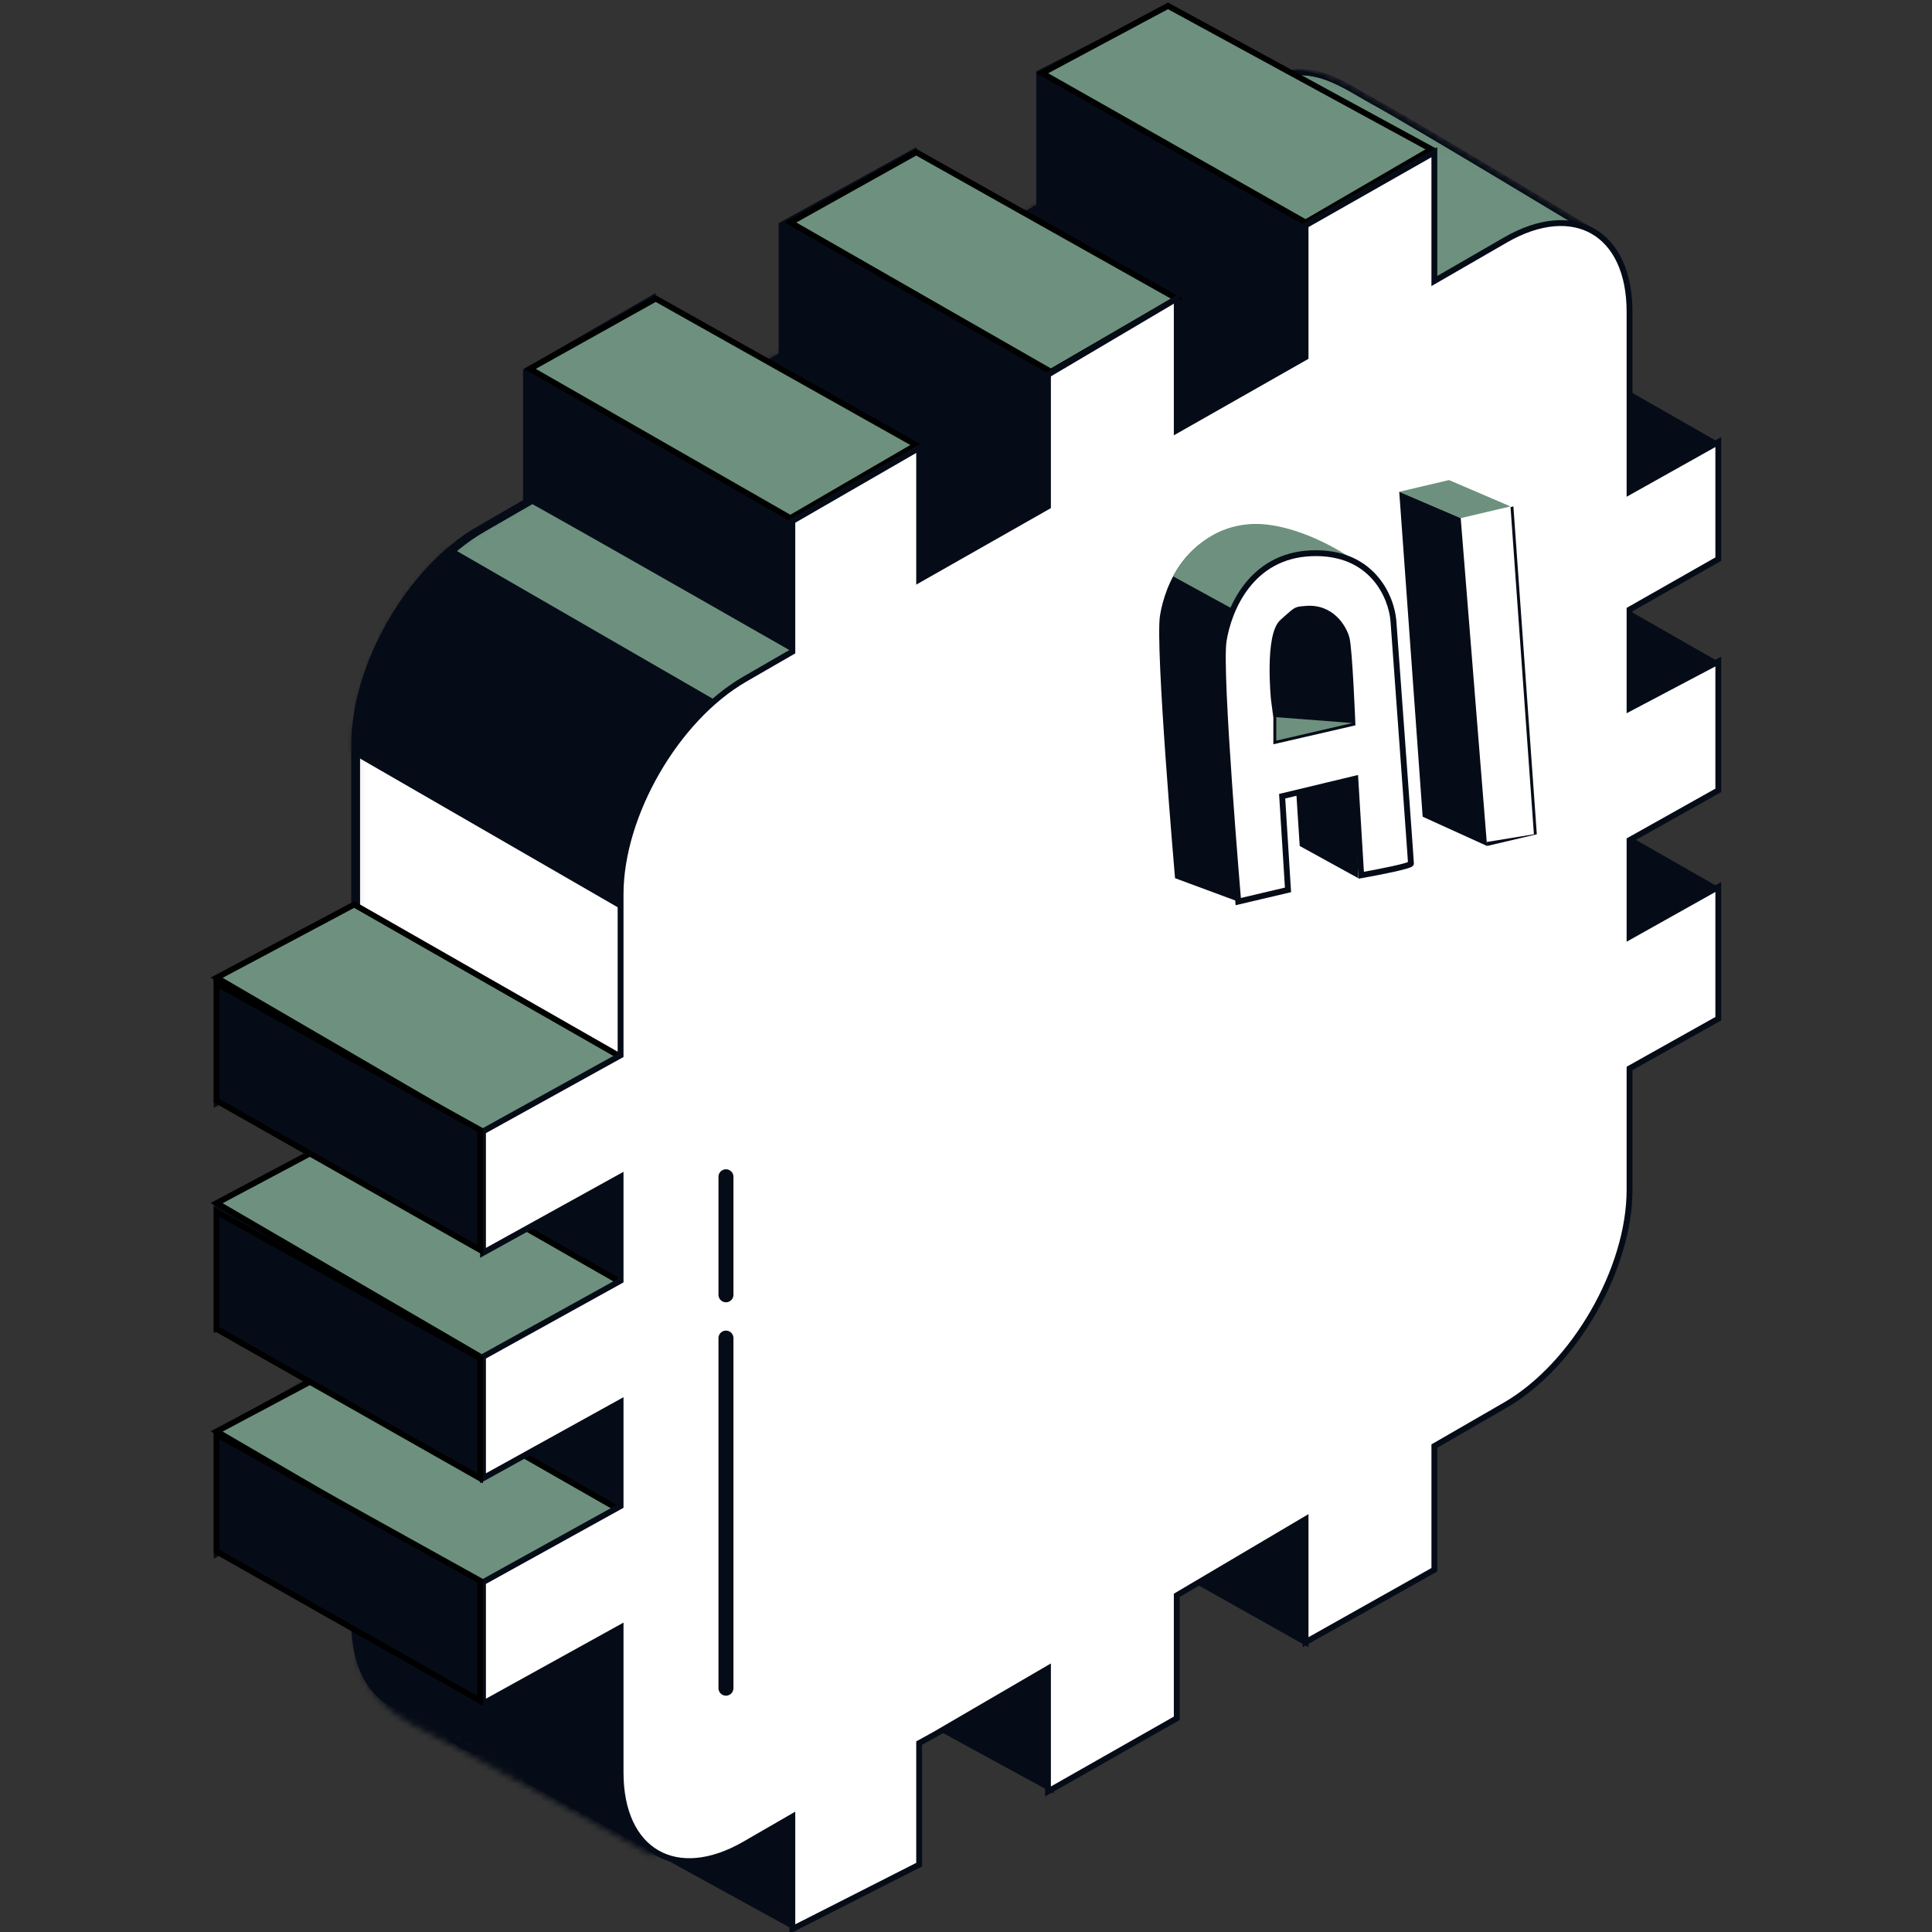
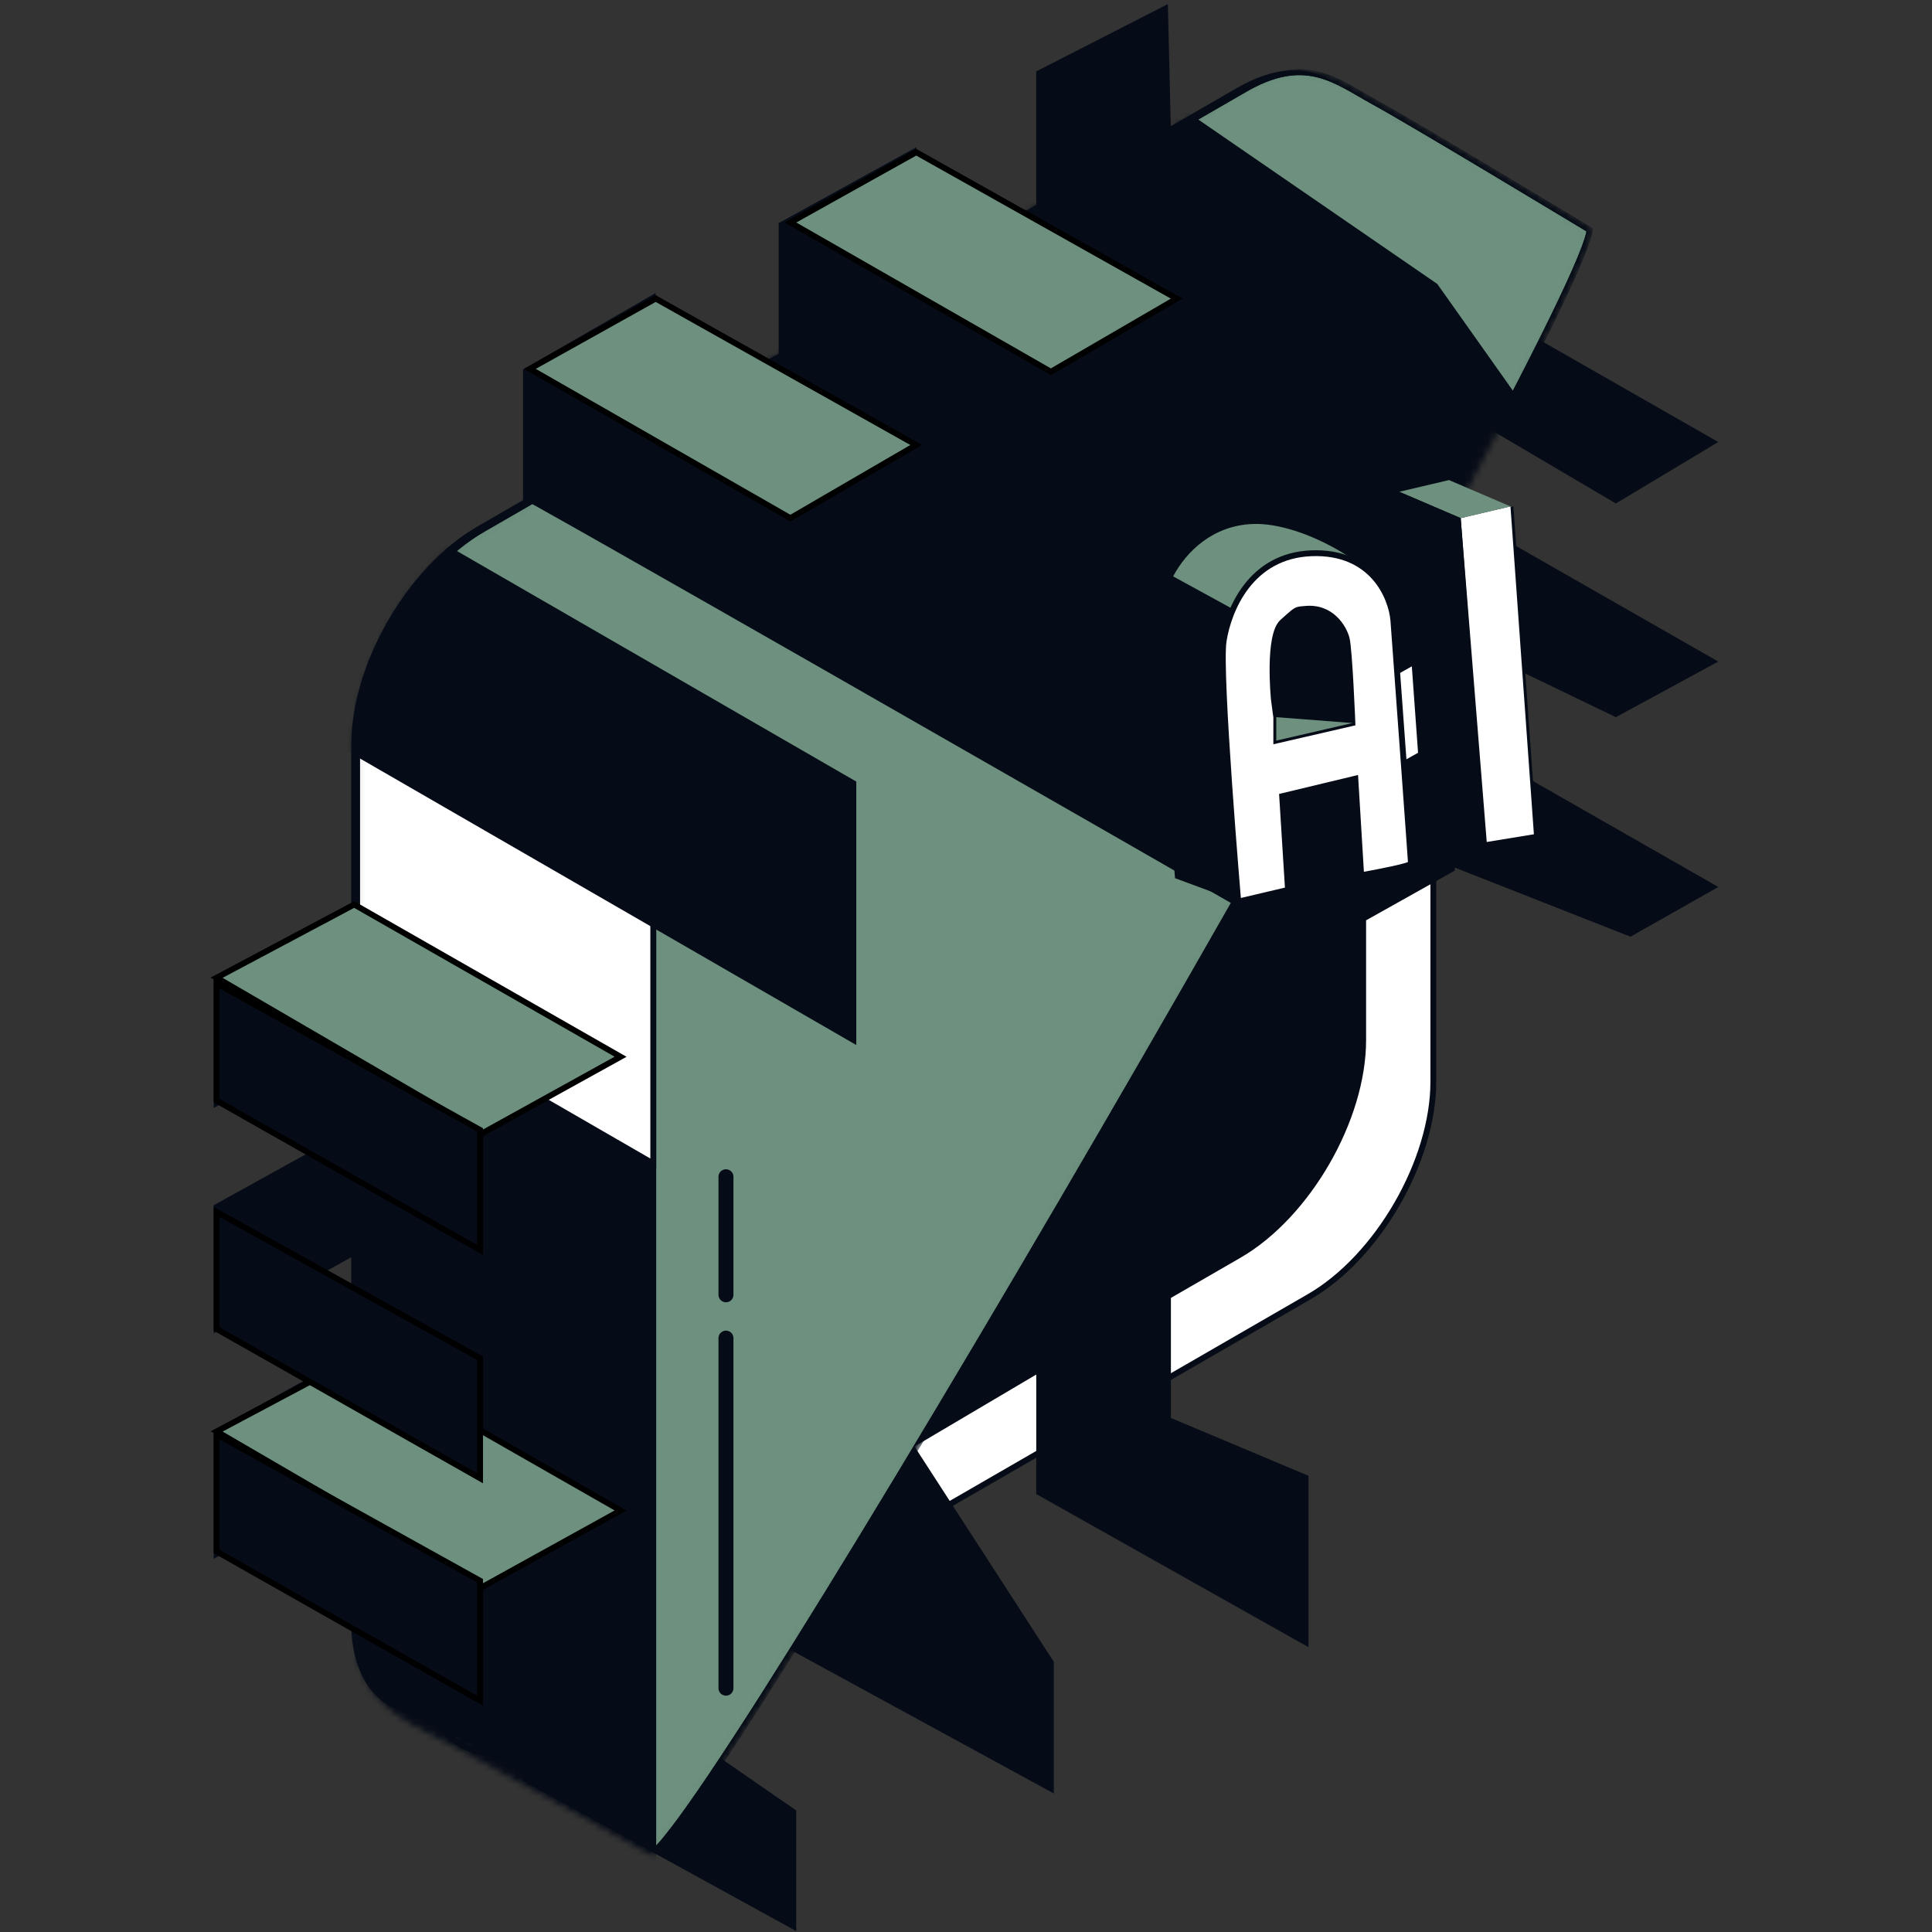
<svg xmlns="http://www.w3.org/2000/svg" width="320" height="320" viewBox="0 0 320 320" fill="none">
  <rect x="0" y="0" width="320" height="320" fill="#333333" stroke="none" />
  <g clip-path="url(#clip0_473_1128)">
    <path d="M205.209 14.546L79.241 87.273C67.878 93.834 58.667 109.789 58.667 122.91V148.849V149.576L35.879 162.182V182.304L58.667 169.697V186.91L35.879 199.516V219.637L58.667 207.031V224.243L35.879 236.849V256.97L58.667 244.364V268.364C58.667 281.485 67.878 286.803 79.241 280.243L205.209 207.516C216.572 200.955 225.783 185 225.783 171.879V151.757L240.485 143.515L270.061 155.151L284.606 146.909L240.485 121.697L225.783 129.939V113.939L240.485 105.697L267.636 118.788L284.606 109.576L240.485 84.364L225.783 92.121V75.758L240.485 67.394L267.636 83.394L284.606 73.212L240.485 48L225.783 56.242V26.425C225.783 13.304 216.572 7.986 205.209 14.546Z" fill="#060C17" />
    <path d="M216.833 21.819L90.866 94.546C79.503 101.106 70.291 117.061 70.291 130.182V275.637C70.291 288.758 79.503 294.076 90.866 287.516L216.833 214.788C228.196 208.228 237.408 192.273 237.408 179.152V33.697C237.408 20.577 228.196 15.258 216.833 21.819Z" fill="white" stroke="#060C17" stroke-width="0.97" />
    <path d="M225.783 26.818C225.783 13.697 216.572 8.379 205.209 14.939L193.455 21.727L192.97 1.455L172.121 12.122V34.333L150.788 46.454L151.273 25.212L129.455 37.242V59.06L108.121 71.181V49.363L87.114 61.484V83.121L79.241 87.667C67.878 94.227 58.667 110.182 58.667 123.303V149.242V149.97L35.879 162.576V182.697L58.667 170.091V187.303L35.879 199.909V220.03L58.667 207.424V224.636L35.879 237.243V257.364L58.667 244.758V268.758C58.667 281.879 67.878 287.197 79.241 280.636L87.114 276.091V294.696L131.394 319.031V300.121L108.121 284.03V263.897L110.733 262.455L129.455 251.545V271.908L174.061 296.243V275.394L150.788 239.424L157.971 235.182L172.121 226.817V247.181L216.243 272V244.758L193.455 235.182V214.696L205.209 207.909C216.572 201.349 225.783 185.394 225.783 172.273V152.151L240.485 143.909V122.09L225.783 130.333V114.333L240.485 106.09V84.757L225.783 92.514V76.151L240.485 67.787V48.393L225.783 56.636V26.818Z" fill="#060C17" stroke="#060C17" stroke-width="0.97" />
    <mask id="mask0_473_1128" style="mask-type:alpha" maskUnits="userSpaceOnUse" x="58" y="11" width="206" height="297">
      <path d="M205.869 14.966L205.875 14.963C211.093 11.864 214.951 11.527 218.254 12.334C219.921 12.742 221.469 13.447 223.005 14.273C223.773 14.686 224.533 15.127 225.303 15.576L225.401 15.633C226.138 16.062 226.885 16.496 227.646 16.912C230.786 18.625 239.758 23.952 247.959 28.858C252.056 31.309 255.956 33.654 258.832 35.385C260.27 36.251 261.452 36.963 262.275 37.459L263.226 38.033L263.307 38.082C263.265 38.432 263.146 38.936 262.935 39.606C262.667 40.452 262.268 41.519 261.742 42.795C260.689 45.345 259.142 48.705 257.163 52.76C253.206 60.867 247.537 71.731 240.696 84.417C227.014 109.789 208.65 142.436 189.921 174.875C171.192 207.314 152.103 239.542 136.971 264.077C129.405 276.346 122.832 286.687 117.789 294.167C115.267 297.908 113.131 300.929 111.449 303.116C110.607 304.209 109.883 305.089 109.283 305.743C108.809 306.26 108.433 306.615 108.151 306.828L108.113 306.806L107.268 306.338C106.536 305.933 105.483 305.35 104.196 304.637C101.623 303.213 98.116 301.273 94.381 299.213C86.915 295.092 78.534 290.484 74.894 288.543C74.022 288.078 73.139 287.635 72.259 287.194C69.405 285.763 66.582 284.346 64.264 282.239C61.282 279.526 59.15 275.66 59.15 269.092V123.637C59.15 117.048 61.467 109.713 65.235 103.187C69.003 96.661 74.196 90.988 79.903 87.694L205.869 14.966Z" fill="#623737" stroke="black" stroke-width="0.97" />
    </mask>
    <g mask="url(#mask0_473_1128)">
      <path d="M205.871 14.965L205.877 14.962C211.095 11.864 214.953 11.526 218.256 12.333C219.923 12.741 221.471 13.445 223.007 14.272C223.775 14.685 224.535 15.127 225.305 15.575L225.403 15.632C226.14 16.061 226.887 16.495 227.648 16.911C230.788 18.624 239.76 23.951 247.961 28.857C252.058 31.308 255.958 33.653 258.834 35.384C260.272 36.249 261.454 36.962 262.277 37.458L263.228 38.032L263.309 38.081C263.267 38.431 263.147 38.935 262.937 39.605C262.669 40.451 262.27 41.518 261.744 42.794C260.691 45.344 259.144 48.704 257.164 52.758C253.208 60.866 247.539 71.73 240.698 84.416C227.016 109.788 208.651 142.435 189.923 174.874C171.194 207.313 152.104 239.541 136.973 264.077C129.407 276.345 122.834 286.686 117.791 294.166C115.269 297.907 113.133 300.928 111.451 303.115C110.609 304.208 109.885 305.088 109.285 305.742C108.811 306.259 108.434 306.614 108.153 306.827L108.115 306.805L107.27 306.337C106.538 305.932 105.485 305.349 104.198 304.636C101.625 303.213 98.118 301.272 94.383 299.212C86.916 295.091 78.536 290.483 74.896 288.542C74.024 288.077 73.141 287.634 72.261 287.193C69.407 285.762 66.584 284.345 64.266 282.238C61.284 279.525 59.152 275.659 59.152 269.091V123.636C59.152 117.047 61.469 109.712 65.237 103.186C69.005 96.66 74.198 90.987 79.904 87.692L205.871 14.965Z" fill="#6D917E" stroke="#060C17" stroke-width="0.97" />
-       <path d="M205.871 14.965L205.877 14.962C211.095 11.864 214.953 11.526 218.256 12.333C219.923 12.741 221.471 13.445 223.007 14.272C223.775 14.685 224.535 15.127 225.305 15.575L225.403 15.632C226.14 16.061 226.887 16.495 227.648 16.911C230.788 18.624 239.76 23.951 247.961 28.857C252.058 31.308 255.958 33.653 258.834 35.384C260.272 36.249 261.454 36.962 262.277 37.458L263.228 38.032L263.309 38.081C263.267 38.431 263.147 38.935 262.937 39.605C262.669 40.451 262.27 41.518 261.744 42.794C260.691 45.344 259.144 48.704 257.164 52.758C253.208 60.866 247.539 71.73 240.698 84.416C227.016 109.788 208.651 142.435 189.923 174.874C171.194 207.313 152.104 239.541 136.973 264.077C129.407 276.345 122.834 286.686 117.791 294.166C115.269 297.907 113.133 300.928 111.451 303.115C110.609 304.208 109.885 305.088 109.285 305.742C108.811 306.259 108.434 306.614 108.153 306.827L108.115 306.805L107.27 306.337C106.538 305.932 105.485 305.349 104.198 304.636C101.625 303.213 98.118 301.272 94.383 299.212C86.916 295.091 78.536 290.483 74.896 288.542C74.024 288.077 73.141 287.634 72.261 287.193C69.407 285.762 66.584 284.345 64.266 282.238C61.284 279.525 59.152 275.659 59.152 269.091V123.636C59.152 117.047 61.469 109.712 65.237 103.186C69.005 96.66 74.198 90.987 79.904 87.692L205.871 14.965Z" fill="#6D917E" stroke="#060C17" stroke-width="0.97" />
      <path d="M222.061 160C176.485 133.818 85.139 81.454 84.364 81.454C70.141 67.232 41.6 38.497 41.212 37.333C40.824 36.17 126.707 11.96 169.697 0L238.061 47.03L254.546 70.303L222.061 160Z" fill="#060C17" />
      <path d="M58.656 106.909L108.203 135.515V328.485L58.656 299.879V106.909Z" fill="#060C17" stroke="#060C17" stroke-width="0.97" />
      <path d="M58.656 106.909L108.203 135.515V192.727L58.656 164.121V106.909Z" fill="white" stroke="#060C17" stroke-width="0.97" />
      <path d="M141.828 173.09L141.828 129.454L-26.128 32.484L-26.128 76.121L141.828 173.09Z" fill="#060C17" />
      <path d="M205.871 14.965L205.877 14.962C211.095 11.864 214.953 11.526 218.256 12.333C219.923 12.741 221.471 13.445 223.007 14.272C223.775 14.685 224.535 15.127 225.305 15.575L225.403 15.632C226.14 16.061 226.887 16.495 227.648 16.911C230.788 18.624 239.76 23.951 247.961 28.857C252.058 31.308 255.958 33.653 258.834 35.384C260.272 36.249 261.454 36.962 262.277 37.458L263.228 38.032L263.309 38.081C263.267 38.431 263.147 38.935 262.937 39.605C262.669 40.451 262.27 41.518 261.744 42.794C260.691 45.344 259.144 48.704 257.164 52.758C253.208 60.866 247.539 71.73 240.698 84.416C227.016 109.788 208.651 142.435 189.923 174.874C171.194 207.313 152.104 239.541 136.973 264.077C129.407 276.345 122.834 286.686 117.791 294.166C115.269 297.907 113.133 300.928 111.451 303.115C110.609 304.208 109.885 305.088 109.285 305.742C108.811 306.259 108.434 306.614 108.153 306.827L108.115 306.805L107.27 306.337C106.538 305.932 105.485 305.349 104.198 304.636C101.625 303.213 98.118 301.272 94.383 299.212C86.916 295.091 78.536 290.483 74.896 288.542C74.024 288.077 73.141 287.634 72.261 287.193C69.407 285.762 66.584 284.345 64.266 282.238C61.284 279.525 59.152 275.659 59.152 269.091V123.636C59.152 117.047 61.469 109.712 65.237 103.186C69.005 96.66 74.198 90.987 79.904 87.692L205.871 14.965Z" stroke="#060C17" stroke-width="0.97" />
    </g>
    <path d="M102.788 175.03L58.667 149.818L35.879 161.94L80 187.637L102.788 175.03Z" fill="#6D917E" stroke="black" stroke-width="0.97" />
    <path d="M151.758 73.697L108.606 49.454L87.758 61.09L130.909 85.818L151.758 73.697Z" fill="#6D917E" stroke="black" stroke-width="0.97" />
    <path d="M194.908 49.454L151.757 25.212L130.908 36.848L174.06 61.576L194.908 49.454Z" fill="#6D917E" stroke="black" stroke-width="0.97" />
-     <path d="M237.09 24.727L193.454 0.97L172.605 12.121L216.242 36.849L237.09 24.727Z" fill="#6D917E" stroke="black" stroke-width="0.97" />
-     <path d="M102.788 212.363L58.667 187.151L35.879 199.273L80 224.97L102.788 212.363Z" fill="#6D917E" stroke="black" stroke-width="0.97" />
    <path d="M102.788 250.182L58.667 224.97L35.879 237.091L80 262.788L102.788 250.182Z" fill="#6D917E" stroke="black" stroke-width="0.97" />
-     <path d="M269.904 51.637C269.904 38.516 260.693 33.197 249.33 39.758L237.576 46.545V25.212L216.242 37.333V59.151L194.909 71.272V49.454L173.576 62.06V83.878L152.242 96V74.181L131.235 86.302V107.94L123.363 112.485C111.999 119.046 102.788 135 102.788 148.121V174.061V174.788L80 187.394V207.515L102.788 194.909V212.121L80 224.727V244.849L102.788 232.243V249.455L80 262.061V282.182L102.788 269.576V293.576C102.788 306.697 111.999 312.015 123.363 305.455L131.235 300.909V319.515L152.242 308.848V288.715L154.854 287.273L173.576 276.363V296.727L194.909 284.606V264.242L202.092 260L216.242 251.636V272L237.576 260V239.515L249.33 232.728C260.693 226.167 269.904 210.212 269.904 197.091V176.969L284.606 168.727V146.909L269.904 155.151V139.151L284.606 130.909V109.575L269.904 117.333V100.97L284.606 92.606V73.212L269.904 81.454V51.637Z" fill="white" stroke="#060C17" stroke-width="0.97" />
    <path d="M79.515 281.697L35.879 256.97V237.576L79.515 261.819V281.697Z" fill="#060C17" stroke="black" stroke-width="0.97" />
    <path d="M79.515 244.849L35.879 220.121V200.728L79.515 224.97V244.849Z" fill="#060C17" stroke="black" stroke-width="0.97" />
    <path d="M79.515 207.03L35.879 182.303V162.909L79.515 187.152V207.03Z" fill="#060C17" stroke="black" stroke-width="0.97" />
    <path d="M246.302 140.12L242.908 85.817L250.666 83.878L254.545 138.181L246.302 140.12Z" fill="#060C17" />
    <path d="M246 139.5L241.939 85.817L250.182 83.878L254.061 138.181L246 139.5Z" fill="white" />
    <path d="M241.94 85.818L231.758 81.454L240 79.515L250.182 83.878L241.94 85.818Z" fill="#6D917E" />
    <path d="M241.94 85.818L231.758 81.454L235.637 135.272L246.303 140.121L241.94 85.818Z" fill="#060C17" />
    <path d="M205.091 149.333L194.623 145.454C194.623 145.454 191.303 107.165 192.133 101.951C192.963 96.737 196.715 87.678 207.071 87.287C217.428 86.896 220.681 94.619 221.013 98.529C222.008 111.89 224.485 128.485 224.485 128.485L224.97 145.454L215.273 140.121L214.303 125.091L203.088 127.515L205.091 149.333Z" fill="#060C17" />
    <path d="M194.309 95.463L209.455 103.757L229.333 98.424C228.848 94.545 216.161 86.462 207.515 86.788C200.857 87.039 196.486 91.371 194.309 95.463Z" fill="#6D917E" />
    <path fill-rule="evenodd" clip-rule="evenodd" d="M205.092 149.333L213.334 147.394L212.364 131.879L224.486 128.97L225.455 144.97C228.203 144.485 233.698 143.418 233.698 143.03C233.698 142.642 231.758 116.04 230.789 102.788C230.465 98.909 227.298 91.248 217.213 91.636C207.128 92.024 203.475 101.01 202.667 106.182C201.859 111.353 205.092 149.333 205.092 149.333ZM211.393 122.667V118.788C211.393 118.788 211.204 117.489 210.991 115.787C210.991 115.787 209.94 105.212 212.418 103.022C213.973 101.648 214.415 101.203 214.947 101.024C215.263 100.918 215.611 100.906 216.242 100.848C220.509 100.461 222.545 103.919 223.03 105.697C223.515 107.475 224 119.758 224 119.758L211.393 122.667Z" fill="white" />
    <path d="M213.334 147.394L213.445 147.866L213.844 147.772L213.818 147.364L213.334 147.394ZM205.092 149.333L204.609 149.374L204.656 149.934L205.203 149.805L205.092 149.333ZM212.364 131.879L212.251 131.407L211.855 131.502L211.881 131.909L212.364 131.879ZM224.486 128.97L224.97 128.94L224.935 128.363L224.372 128.498L224.486 128.97ZM225.455 144.97L224.971 144.999L225.004 145.542L225.54 145.447L225.455 144.97ZM230.789 102.788L231.272 102.752L231.272 102.748L230.789 102.788ZM217.213 91.636L217.232 92.121L217.213 91.636ZM202.667 106.182L203.146 106.257L202.667 106.182ZM211.393 118.788H211.878V118.753L211.873 118.718L211.393 118.788ZM211.393 122.667H210.908V123.276L211.502 123.139L211.393 122.667ZM210.991 115.787L210.509 115.835L210.51 115.847L210.991 115.787ZM212.418 103.022L212.739 103.385L212.739 103.385L212.418 103.022ZM214.947 101.024L215.102 101.484L215.102 101.484L214.947 101.024ZM216.242 100.848L216.286 101.331L216.286 101.331L216.242 100.848ZM223.03 105.697L223.498 105.569L223.498 105.569L223.03 105.697ZM224 119.758L224.109 120.23L224.5 120.14L224.484 119.738L224 119.758ZM213.223 146.922L204.981 148.861L205.203 149.805L213.445 147.866L213.223 146.922ZM211.881 131.909L212.85 147.424L213.818 147.364L212.848 131.848L211.881 131.909ZM224.372 128.498L212.251 131.407L212.478 132.35L224.599 129.441L224.372 128.498ZM225.939 144.94L224.97 128.94L224.002 128.999L224.971 144.999L225.939 144.94ZM233.213 143.03C233.213 142.896 233.272 142.806 233.3 142.77C233.329 142.733 233.353 142.716 233.353 142.716C233.354 142.716 233.33 142.731 233.264 142.76C233.137 142.815 232.935 142.884 232.661 142.963C232.119 143.121 231.359 143.303 230.503 143.49C228.795 143.864 226.741 144.25 225.371 144.492L225.54 145.447C226.917 145.204 228.985 144.815 230.71 144.437C231.572 144.249 232.357 144.061 232.932 143.894C233.216 143.812 233.465 143.73 233.649 143.65C233.738 143.612 233.835 143.564 233.917 143.505C233.958 143.476 234.014 143.431 234.064 143.367C234.113 143.305 234.183 143.189 234.183 143.03H233.213ZM230.305 102.823C230.79 109.449 231.517 119.413 232.123 127.768C232.426 131.946 232.699 135.722 232.896 138.477C232.994 139.855 233.074 140.977 233.129 141.767C233.156 142.162 233.178 142.473 233.192 142.692C233.199 142.801 233.205 142.886 233.208 142.947C233.212 143.017 233.213 143.036 233.213 143.03H234.183C234.183 142.959 234.15 142.472 234.096 141.7C234.041 140.909 233.962 139.786 233.863 138.408C233.666 135.652 233.393 131.876 233.09 127.698C232.484 119.342 231.757 109.379 231.272 102.752L230.305 102.823ZM217.232 92.121C222.132 91.932 225.305 93.693 227.299 95.934C229.311 98.194 230.151 100.974 230.305 102.828L231.272 102.748C231.103 100.722 230.198 97.733 228.024 95.29C225.832 92.828 222.379 90.952 217.194 91.152L217.232 92.121ZM203.146 106.257C203.541 103.727 204.633 100.271 206.845 97.412C209.044 94.567 212.352 92.308 217.232 92.121L217.194 91.152C211.989 91.352 208.427 93.78 206.078 96.818C203.739 99.842 202.601 103.465 202.188 106.107L203.146 106.257ZM205.092 149.333C205.575 149.292 205.575 149.292 205.575 149.292C205.575 149.291 205.575 149.291 205.575 149.29C205.575 149.289 205.574 149.288 205.574 149.285C205.574 149.281 205.573 149.274 205.572 149.265C205.571 149.246 205.569 149.219 205.566 149.183C205.559 149.111 205.55 149.004 205.539 148.865C205.515 148.586 205.481 148.175 205.438 147.651C205.351 146.603 205.228 145.1 205.082 143.28C204.792 139.639 204.413 134.732 204.06 129.663C203.706 124.594 203.378 119.366 203.189 115.085C203.095 112.943 203.035 111.042 203.024 109.517C203.013 107.98 203.052 106.859 203.146 106.257L202.188 106.107C202.08 106.798 202.043 107.994 202.054 109.524C202.065 111.066 202.126 112.981 202.22 115.127C202.41 119.421 202.739 124.658 203.093 129.731C203.446 134.803 203.825 139.714 204.116 143.357C204.261 145.178 204.384 146.682 204.471 147.731C204.515 148.256 204.549 148.666 204.572 148.946C204.584 149.086 204.593 149.193 204.599 149.265C204.602 149.301 204.605 149.328 204.606 149.347C204.607 149.356 204.608 149.363 204.608 149.367C204.608 149.37 204.608 149.371 204.608 149.373C204.608 149.373 204.609 149.374 204.609 149.374C204.609 149.374 204.609 149.374 205.092 149.333ZM210.908 118.788V122.667H211.878V118.788H210.908ZM210.51 115.847C210.617 116.701 210.717 117.453 210.792 117.992C210.829 118.261 210.859 118.478 210.88 118.627C210.891 118.701 210.899 118.759 210.905 118.798C210.908 118.818 210.91 118.832 210.911 118.843C210.912 118.848 210.913 118.851 210.913 118.854C210.913 118.855 210.913 118.856 210.913 118.857C210.913 118.857 210.913 118.858 210.913 118.858C210.913 118.858 210.913 118.858 210.913 118.858C210.913 118.858 210.913 118.858 210.913 118.858C210.913 118.858 210.913 118.858 211.393 118.788C211.873 118.718 211.873 118.718 211.873 118.718C211.873 118.718 211.873 118.718 211.873 118.718C211.873 118.718 211.873 118.718 211.873 118.718C211.873 118.718 211.873 118.718 211.873 118.717C211.873 118.717 211.873 118.716 211.872 118.715C211.872 118.712 211.872 118.708 211.871 118.704C211.869 118.694 211.867 118.679 211.865 118.66C211.859 118.621 211.851 118.564 211.84 118.49C211.819 118.342 211.789 118.128 211.752 117.86C211.679 117.324 211.578 116.575 211.472 115.727L210.51 115.847ZM212.097 102.659C211.712 102.999 211.422 103.477 211.198 104.012C210.973 104.552 210.802 105.179 210.674 105.849C210.416 107.188 210.314 108.747 210.291 110.218C210.267 111.693 210.321 113.096 210.382 114.129C210.412 114.646 210.443 115.071 210.468 115.368C210.48 115.516 210.49 115.633 210.497 115.712C210.501 115.752 210.504 115.782 210.506 115.803C210.507 115.813 210.507 115.821 210.508 115.827C210.508 115.829 210.508 115.831 210.508 115.833C210.509 115.834 210.509 115.834 210.509 115.835C210.509 115.835 210.509 115.835 210.509 115.835C210.509 115.835 210.509 115.835 210.991 115.787C211.474 115.739 211.474 115.739 211.474 115.739C211.474 115.739 211.474 115.739 211.474 115.739C211.474 115.739 211.474 115.738 211.473 115.738C211.473 115.737 211.473 115.735 211.473 115.733C211.473 115.728 211.472 115.721 211.471 115.711C211.469 115.692 211.466 115.662 211.463 115.624C211.456 115.548 211.446 115.434 211.434 115.289C211.41 114.999 211.379 114.581 211.35 114.073C211.29 113.054 211.237 111.677 211.26 110.234C211.283 108.788 211.384 107.292 211.626 106.032C211.747 105.403 211.901 104.844 212.093 104.386C212.286 103.925 212.505 103.593 212.739 103.385L212.097 102.659ZM214.793 100.565C214.442 100.683 214.143 100.884 213.758 101.2C213.378 101.513 212.865 101.98 212.097 102.659L212.739 103.385C213.526 102.69 214.012 102.247 214.374 101.95C214.732 101.655 214.921 101.545 215.102 101.484L214.793 100.565ZM216.198 100.366C215.614 100.419 215.179 100.435 214.793 100.565L215.102 101.484C215.347 101.401 215.608 101.393 216.286 101.331L216.198 100.366ZM223.498 105.569C223.236 104.608 222.564 103.216 221.387 102.108C220.196 100.986 218.487 100.158 216.198 100.366L216.286 101.331C218.265 101.151 219.707 101.858 220.722 102.814C221.751 103.782 222.34 105.008 222.562 105.825L223.498 105.569ZM224 119.758C224.484 119.738 224.484 119.738 224.484 119.738C224.484 119.738 224.484 119.738 224.484 119.738C224.484 119.737 224.484 119.737 224.484 119.736C224.484 119.735 224.484 119.732 224.484 119.729C224.484 119.723 224.483 119.715 224.483 119.703C224.482 119.679 224.481 119.645 224.479 119.599C224.475 119.509 224.47 119.376 224.463 119.206C224.448 118.866 224.428 118.379 224.401 117.789C224.348 116.608 224.272 115.016 224.181 113.367C224.09 111.719 223.984 110.012 223.87 108.605C223.757 107.221 223.634 106.067 223.498 105.569L222.562 105.825C222.669 106.215 222.788 107.264 222.903 108.683C223.016 110.078 223.122 111.776 223.213 113.421C223.304 115.065 223.379 116.654 223.432 117.832C223.459 118.421 223.48 118.908 223.494 119.247C223.501 119.416 223.506 119.549 223.51 119.639C223.512 119.684 223.513 119.718 223.514 119.742C223.515 119.753 223.515 119.762 223.515 119.768C223.515 119.771 223.515 119.773 223.515 119.774C223.515 119.775 223.515 119.776 223.515 119.776C223.515 119.776 223.515 119.776 223.515 119.777C223.515 119.777 223.515 119.777 224 119.758ZM211.502 123.139L224.109 120.23L223.891 119.285L211.284 122.194L211.502 123.139Z" fill="#060C17" />
    <path d="M211.392 118.787L223.999 119.757C223.999 119.757 223.514 107.474 223.029 105.696C222.544 103.918 220.508 100.46 216.241 100.847C214.548 101.001 213.307 101.874 212.417 103.021L213.332 114.908L210.99 115.786C211.203 117.488 211.392 118.787 211.392 118.787Z" fill="#060C17" />
    <path d="M224.001 119.757L211.395 122.666V118.787L224.001 119.757Z" fill="#6D917E" />
    <path d="M120.242 194.909V214.458" stroke="#060C17" stroke-width="2.482" stroke-miterlimit="10" stroke-linecap="round" stroke-linejoin="round" />
    <path d="M120.242 221.632V279.615" stroke="#060C17" stroke-width="2.482" stroke-miterlimit="10" stroke-linecap="round" stroke-linejoin="round" />
  </g>
  <defs>
    <clipPath id="clip0_473_1128">
      <rect width="320" height="320" fill="white" />
    </clipPath>
  </defs>
</svg>